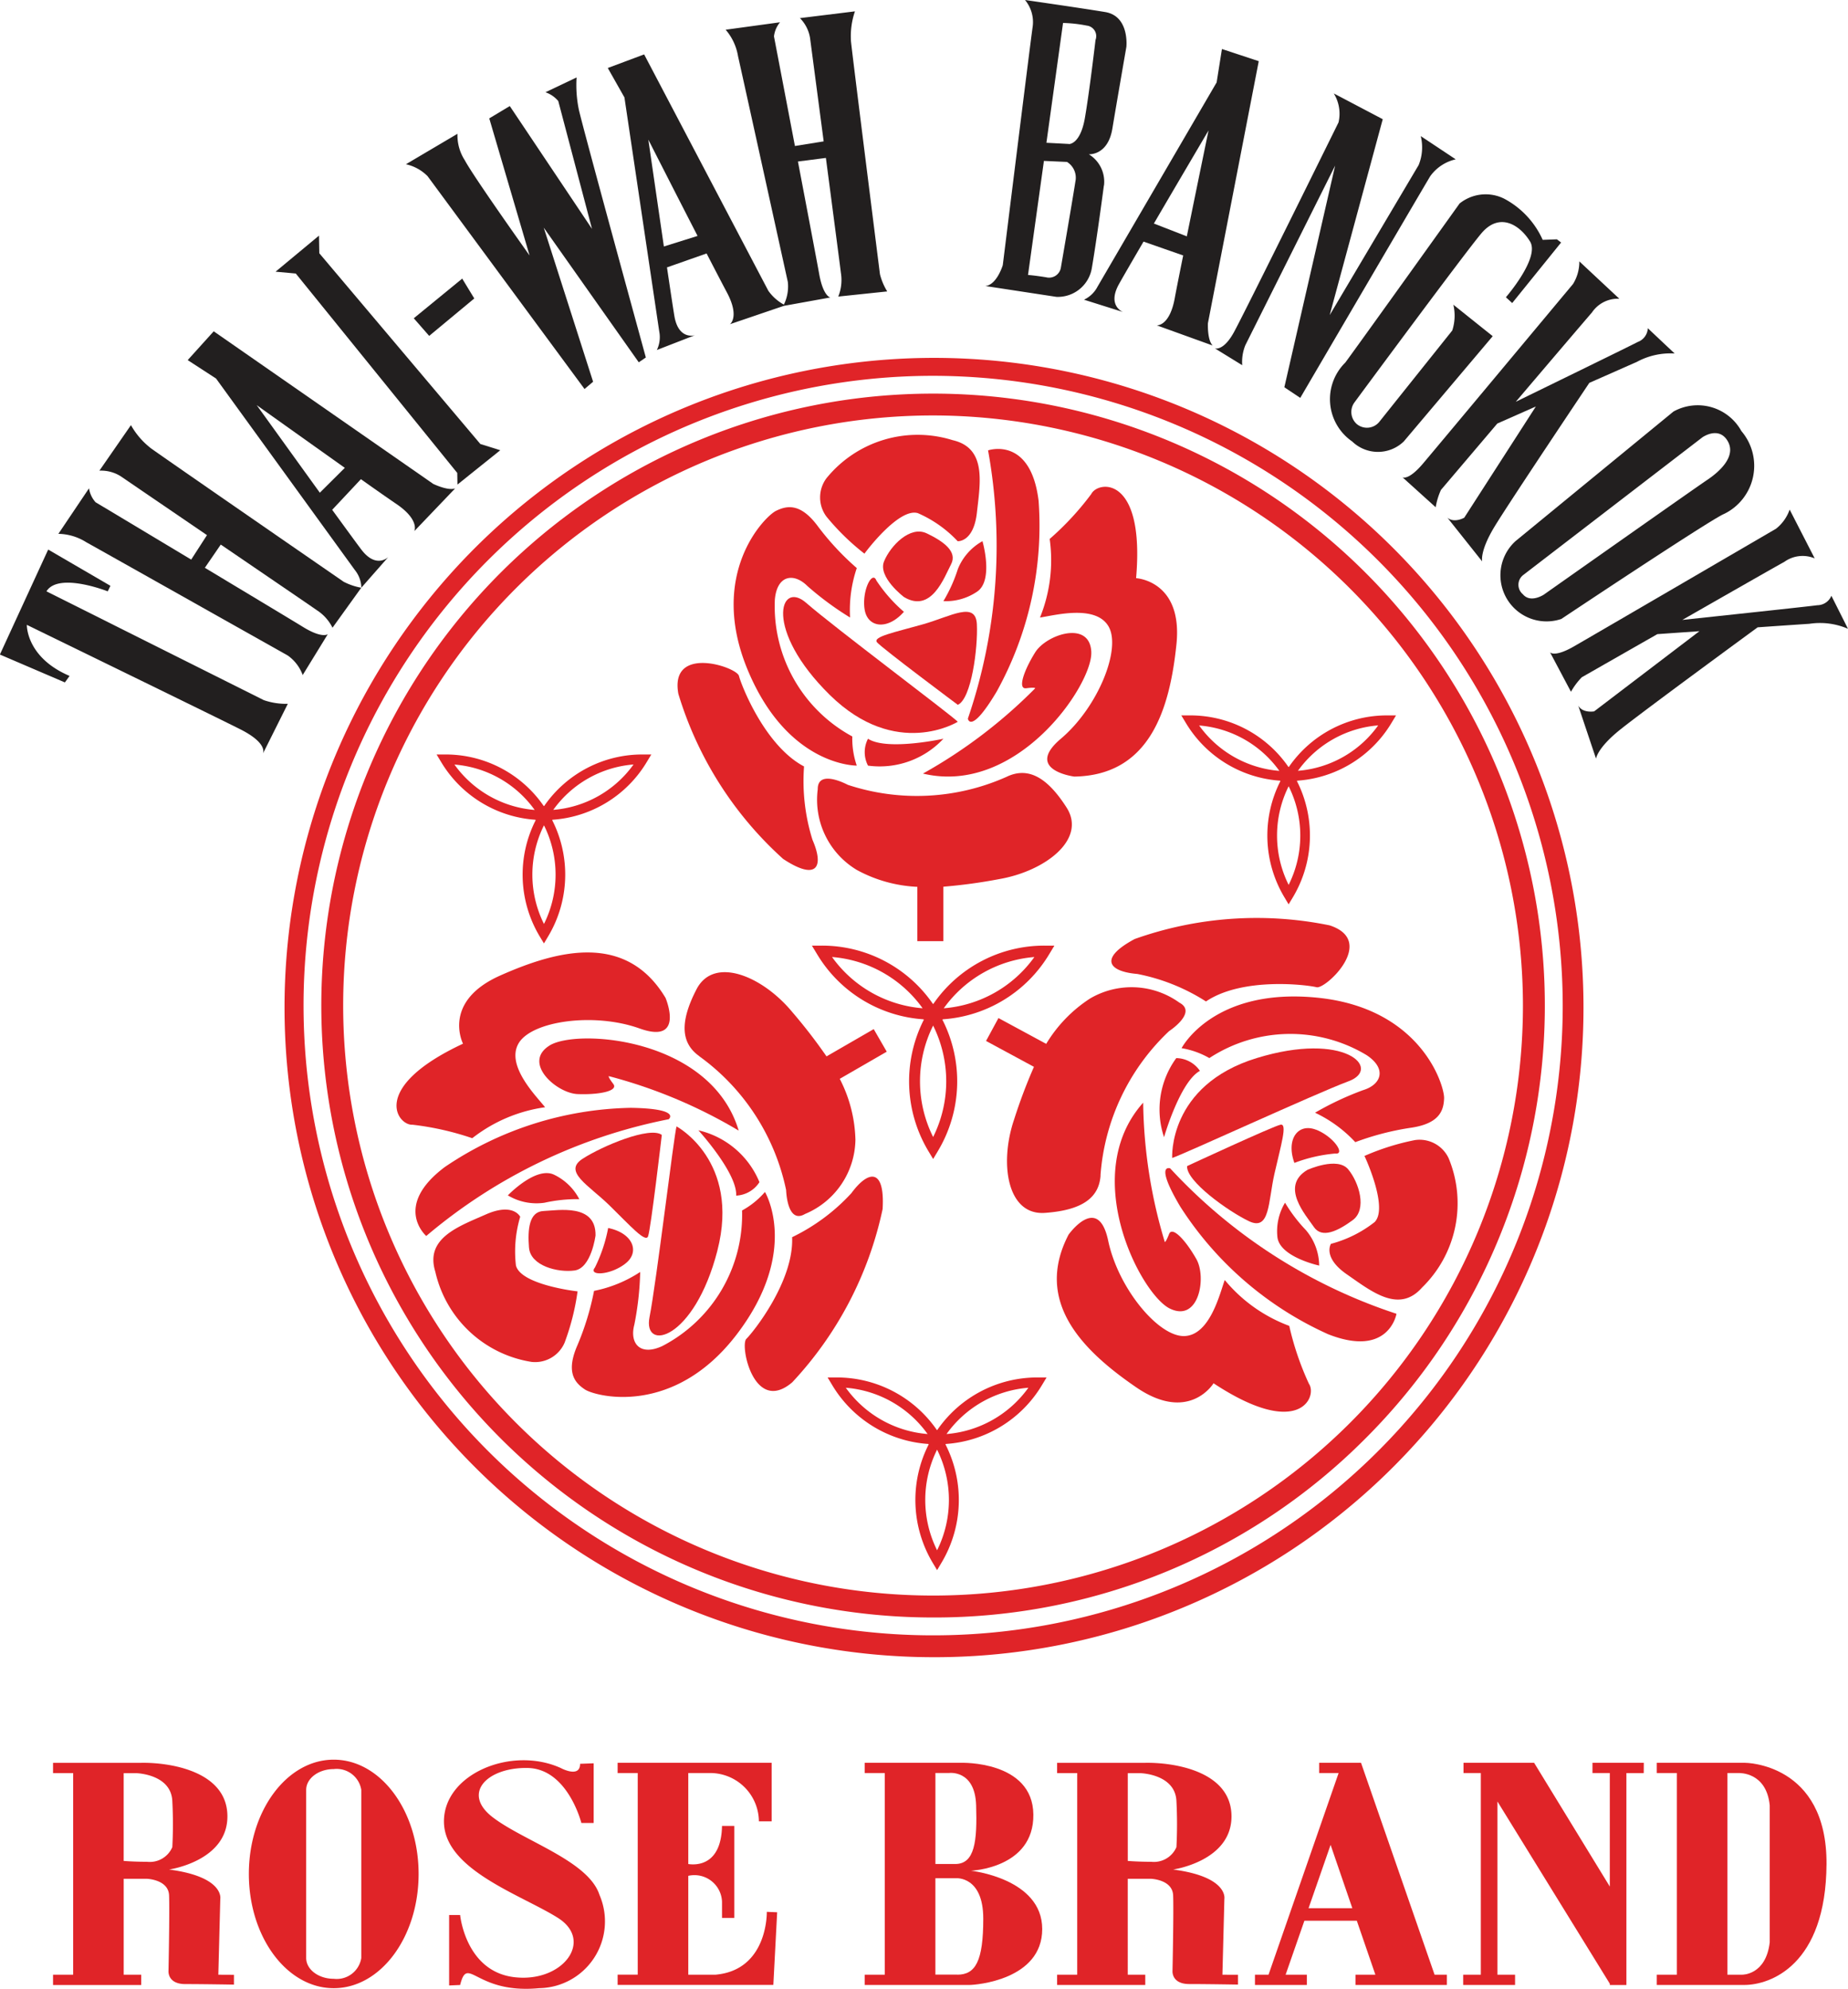
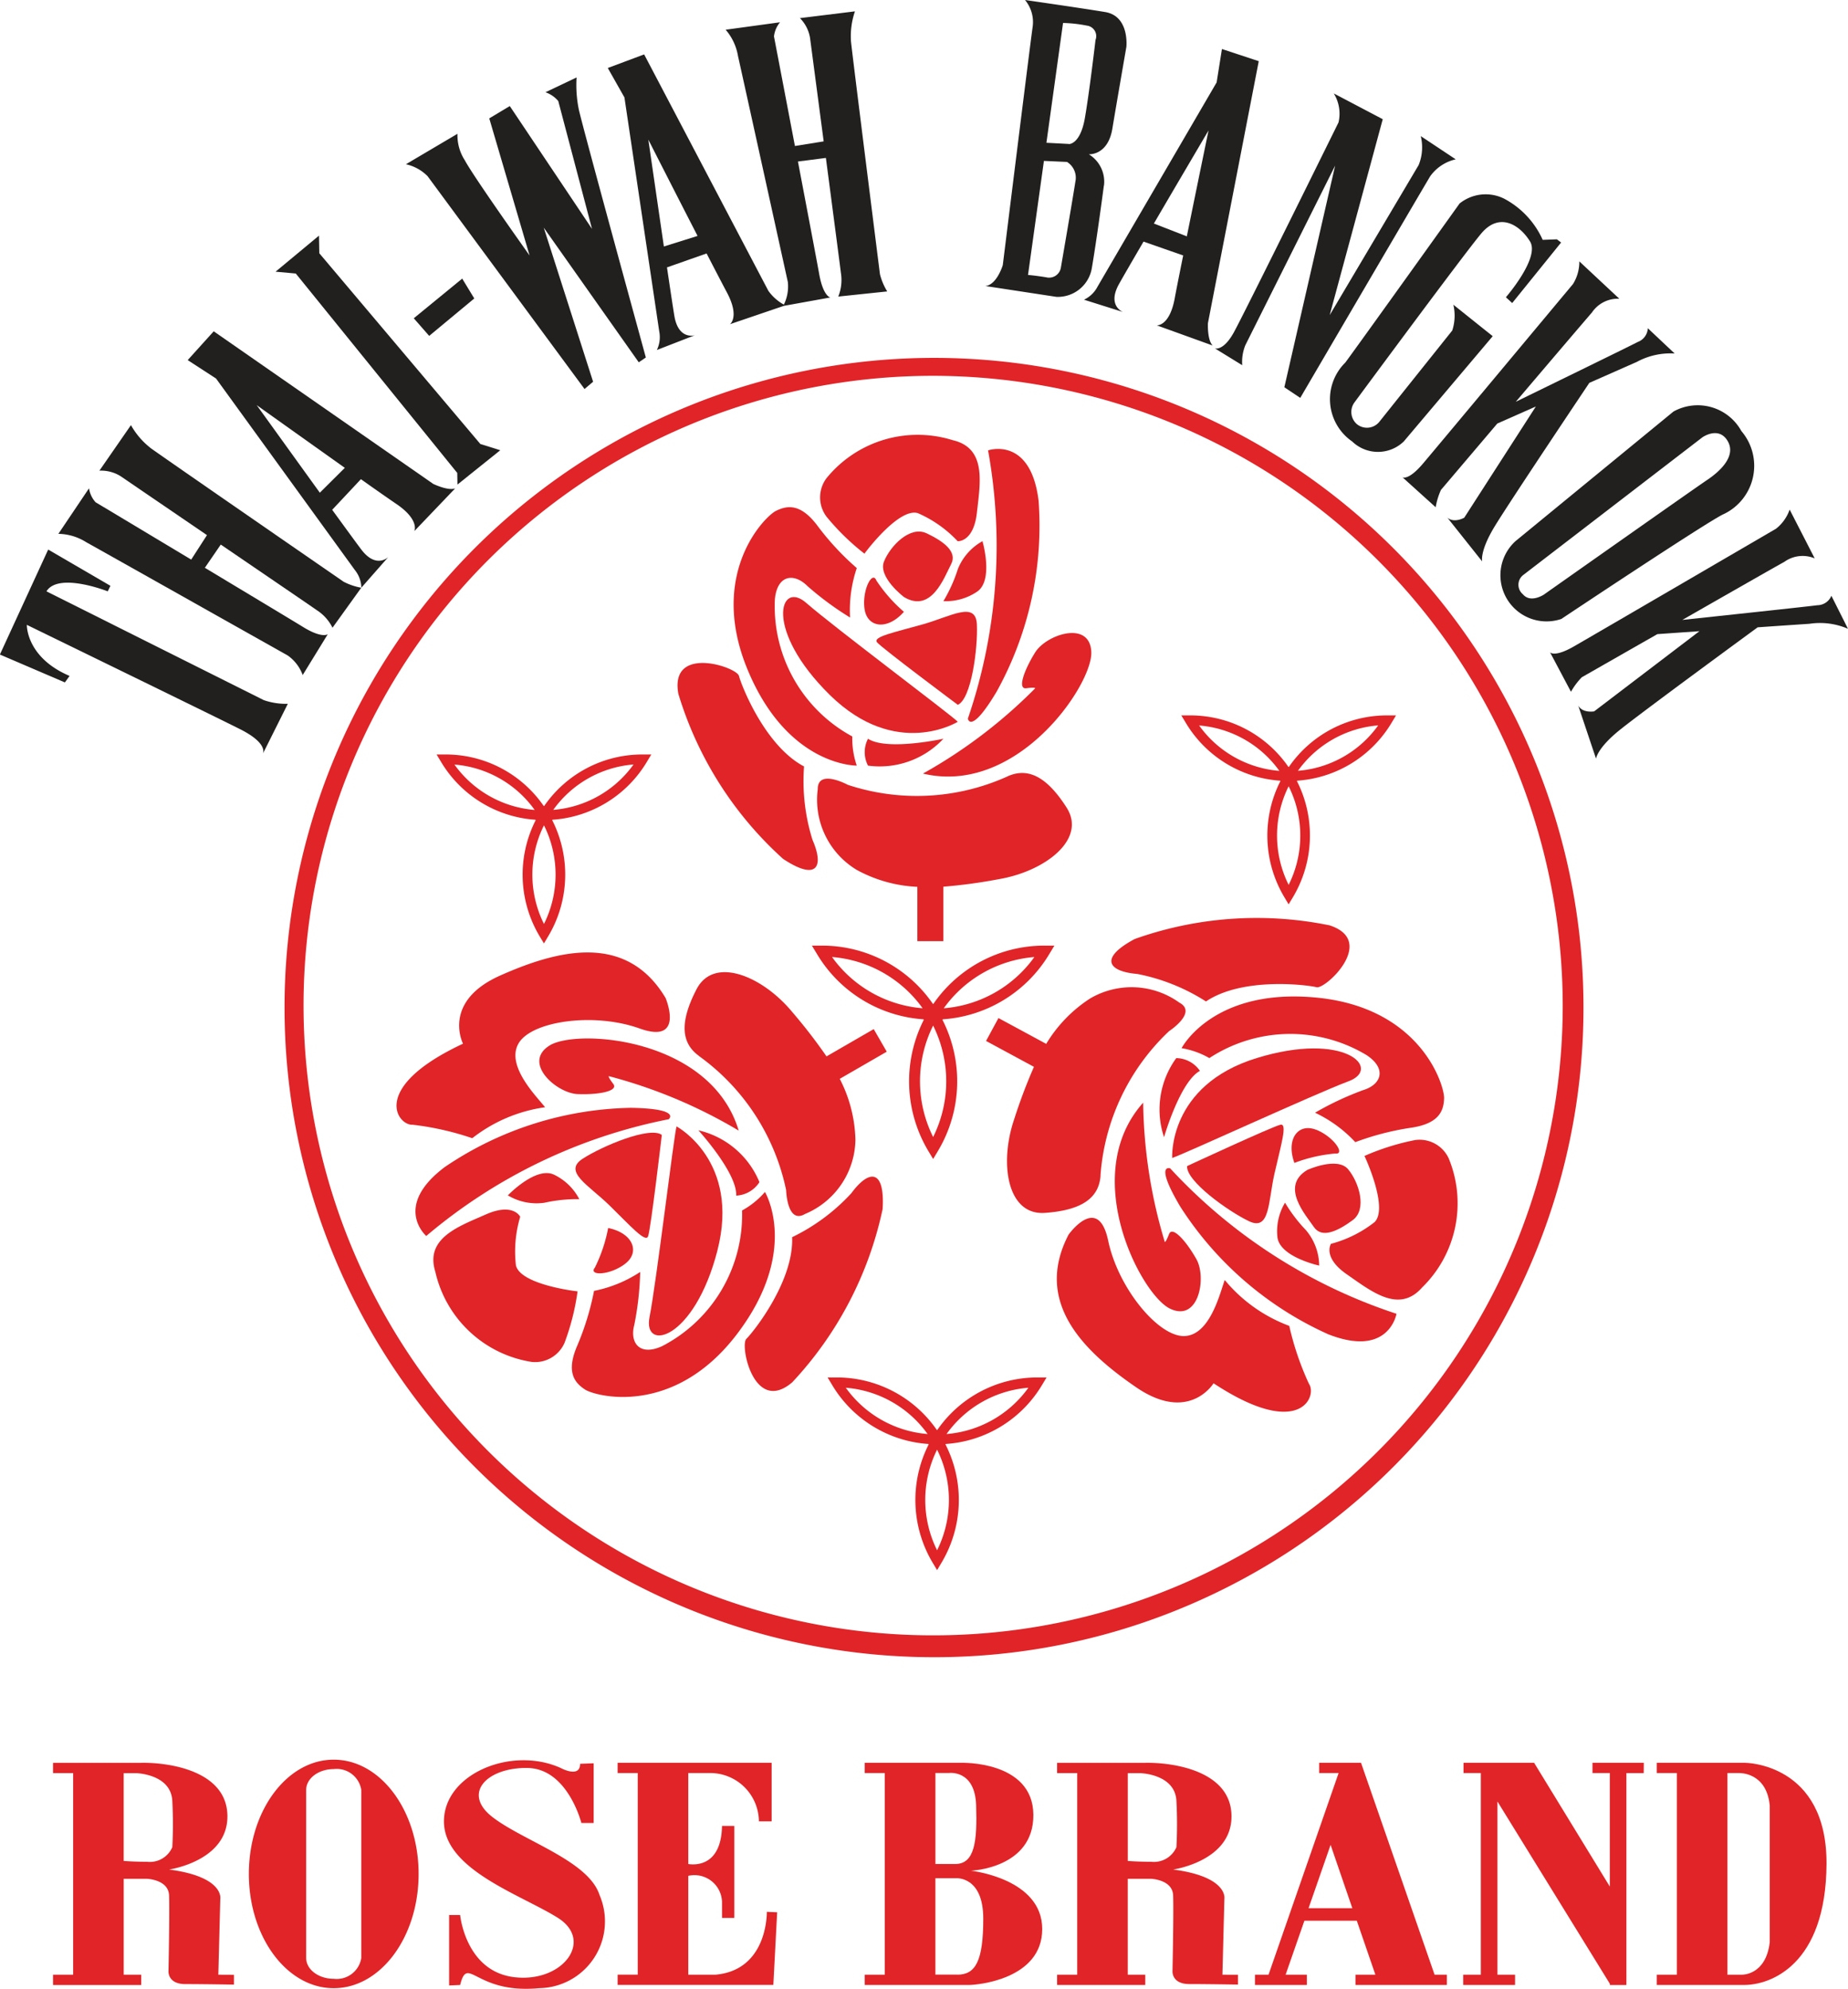
<svg xmlns="http://www.w3.org/2000/svg" width="69.677" height="74.965" viewBox="0 0 69.677 74.965">
  <g id="Group_481" data-name="Group 481" transform="translate(-87.463 -485.928)">
    <g id="Group_350" data-name="Group 350" transform="translate(87.463 485.928)">
      <path id="Path_904" data-name="Path 904" d="M114.365,507.032a5.076,5.076,0,0,0-4.2,2.2l-.005-.01-.007.01a5.074,5.074,0,0,0-4.2-2.2h-.365l.189.312a5.074,5.074,0,0,0,4.025,2.466l-.007.012h.015a5.123,5.123,0,0,0,.172,4.959l.177.294.176-.294a5.111,5.111,0,0,0,.172-4.959h.015l-.007-.012a5.079,5.079,0,0,0,4.027-2.466l.189-.312Zm-8.018.429a4.658,4.658,0,0,1,3.415,1.932,4.652,4.652,0,0,1-3.415-1.932m3.812,6.785a4.7,4.7,0,0,1,0-4.2,4.715,4.715,0,0,1,0,4.2m.4-4.852a4.661,4.661,0,0,1,3.417-1.932,4.656,4.656,0,0,1-3.417,1.932" transform="translate(-74.976 -471.388)" fill="#e02428" />
      <path id="Path_905" data-name="Path 905" d="M113.863,516.669a4.581,4.581,0,0,0-3.792,1.984l-.005-.01-.007.01a4.581,4.581,0,0,0-3.792-1.984h-.329l.171.284a4.581,4.581,0,0,0,3.635,2.224l-.007.012h.014a4.622,4.622,0,0,0,.155,4.476l.16.267.159-.267a4.611,4.611,0,0,0,.155-4.476h.014l-.007-.012a4.581,4.581,0,0,0,3.636-2.224l.171-.284Zm-7.239.388a4.2,4.2,0,0,1,3.084,1.745,4.209,4.209,0,0,1-3.084-1.745m3.442,6.126a4.253,4.253,0,0,1,0-3.792,4.253,4.253,0,0,1,0,3.792m.356-4.381a4.2,4.2,0,0,1,3.086-1.745,4.212,4.212,0,0,1-3.086,1.745" transform="translate(-74.734 -464.748)" fill="#e02428" />
      <path id="Path_906" data-name="Path 906" d="M104.982,502.766a4.493,4.493,0,0,0-3.719,1.946l-.005-.01-.007.01a4.491,4.491,0,0,0-3.719-1.946h-.323l.167.277a4.5,4.5,0,0,0,3.565,2.184l-.007.01h.014a4.529,4.529,0,0,0,.152,4.391l.157.26.155-.26a4.536,4.536,0,0,0,.154-4.391h.012l-.005-.01a4.5,4.5,0,0,0,3.565-2.184l.167-.277Zm-7.1.38a4.123,4.123,0,0,1,3.025,1.711,4.127,4.127,0,0,1-3.025-1.711m3.376,6.008a4.168,4.168,0,0,1,0-3.718,4.168,4.168,0,0,1,0,3.718m.35-4.3a4.127,4.127,0,0,1,3.027-1.711,4.13,4.13,0,0,1-3.027,1.711" transform="translate(-80.748 -474.327)" fill="#e02428" />
      <path id="Path_907" data-name="Path 907" d="M121.606,501.894a4.491,4.491,0,0,0-3.719,1.946l-.007-.01-.005.01a4.49,4.49,0,0,0-3.717-1.946h-.324l.167.277a4.5,4.5,0,0,0,3.565,2.184l-.007.01h.014a4.529,4.529,0,0,0,.152,4.391l.155.26.157-.26a4.536,4.536,0,0,0,.154-4.391h.012l-.005-.01a4.5,4.5,0,0,0,3.565-2.184l.167-.277Zm-7.1.38a4.127,4.127,0,0,1,3.025,1.711,4.126,4.126,0,0,1-3.025-1.711m3.375,6.008a4.168,4.168,0,0,1,0-3.717,4.153,4.153,0,0,1,0,3.717m.351-4.3a4.127,4.127,0,0,1,3.025-1.711,4.12,4.12,0,0,1-3.025,1.711" transform="translate(-69.294 -474.928)" fill="#e02428" />
      <path id="Path_908" data-name="Path 908" d="M108.483,506.989a3.127,3.127,0,0,1-.169-1.1,5.581,5.581,0,0,1-2.92-5.162c.084-.931.719-1.015,1.228-.508a11.52,11.52,0,0,0,1.608,1.186,4.943,4.943,0,0,1,.253-1.863,10.213,10.213,0,0,1-1.458-1.564c-.655-.89-1.165-.8-1.588-.593s-2.582,2.37-1.062,6.008,4.108,3.594,4.108,3.594" transform="translate(-76.179 -478.129)" fill="#e02428" />
      <path id="Path_909" data-name="Path 909" d="M109.736,502.415s-2.123.466-2.843,0a1.1,1.1,0,0,0,0,1.013,3.285,3.285,0,0,0,2.843-1.013" transform="translate(-74.166 -474.569)" fill="#e02428" />
      <path id="Path_910" data-name="Path 910" d="M114.414,500.783c-.042-1.226-1.692-.676-2.115,0s-.677,1.4-.339,1.355.339,0,.339,0a18.95,18.95,0,0,1-4.233,3.216c3.555.846,6.389-3.342,6.347-4.57" transform="translate(-73.267 -476.195)" fill="#e02428" />
      <path id="Path_911" data-name="Path 911" d="M109.069,506.112s.1.633,1.086-1.017a12.912,12.912,0,0,0,1.581-7.193c-.3-2.454-1.905-1.9-1.905-1.9a20.158,20.158,0,0,1-.762,10.114" transform="translate(-72.577 -479.026)" fill="#e02428" />
-       <path id="Path_912" data-name="Path 912" d="M114.3,500.24c.339-3.893-1.437-3.682-1.691-3.174a10.8,10.8,0,0,1-1.567,1.692,5.758,5.758,0,0,1-.365,2.962c.519-.074,2.1-.508,2.586.338s-.4,3.047-1.8,4.231.507,1.426.507,1.426c2.863-.046,3.6-2.567,3.851-4.979s-1.523-2.5-1.523-2.5" transform="translate(-71.465 -478.443)" fill="#e02428" />
      <path id="Path_913" data-name="Path 913" d="M106.707,502.944c2.5,2.456,4.824,1.01,4.824,1.01-.253-.262-4.7-3.591-5.712-4.479s-1.608,1.015.888,3.469" transform="translate(-75.419 -476.748)" fill="#e02428" />
      <path id="Path_914" data-name="Path 914" d="M107.049,500.729c.169.211,3.047,2.358,3.047,2.358.513-.223.762-2.147.719-3.035s-.973-.3-2.032,0-1.9.466-1.735.677" transform="translate(-73.983 -476.52)" fill="#e02428" />
      <path id="Path_915" data-name="Path 915" d="M106.767,499.983c.09.719.855.839,1.486.123a5.7,5.7,0,0,1-1.039-1.181c-.147-.38-.537.34-.448,1.057" transform="translate(-74.172 -477.045)" fill="#e02428" />
      <path id="Path_916" data-name="Path 916" d="M109.065,499.065a5.7,5.7,0,0,1-.542,1.2,2.1,2.1,0,0,0,1.267-.355c.638-.424.206-1.905.206-1.905a2.092,2.092,0,0,0-.931,1.059" transform="translate(-72.953 -477.606)" fill="#e02428" />
      <path id="Path_917" data-name="Path 917" d="M108.821,497.858c-.622-.3-1.366.464-1.608,1.057s.752,1.344.752,1.344c1.039.623,1.52-.752,1.775-1.235s-.3-.871-.919-1.167" transform="translate(-73.881 -477.754)" fill="#e02428" />
      <path id="Path_918" data-name="Path 918" d="M107.447,500.093c.09-.127,1.312-1.735,2.012-1.523a4.555,4.555,0,0,1,1.5,1.057s.6.047.725-1.076.375-2.436-.915-2.733a4.431,4.431,0,0,0-4.76,1.439,1.211,1.211,0,0,0,0,1.439,8.986,8.986,0,0,0,1.434,1.4" transform="translate(-74.851 -479.227)" fill="#e02428" />
      <path id="Path_919" data-name="Path 919" d="M107.358,504.624c-1.481-.779-2.37-3.074-2.454-3.412s-2.625-1.186-2.285.676a13.706,13.706,0,0,0,3.949,6.221c1.282.846,1.552.3,1.108-.719a7.4,7.4,0,0,1-.318-2.765" transform="translate(-77.042 -475.734)" fill="#e02428" />
      <path id="Path_920" data-name="Path 920" d="M112.867,503.314a8.3,8.3,0,0,1-6.008.311s-1.14-.62-1.133.169a3.086,3.086,0,0,0,1.471,3.038,5.249,5.249,0,0,0,2.285.638v2.047h.981v-2.052a19.979,19.979,0,0,0,2.108-.287c1.735-.3,3.3-1.5,2.539-2.694s-1.48-1.525-2.243-1.171" transform="translate(-74.894 -474.042)" fill="#e02428" />
      <path id="Path_921" data-name="Path 921" d="M107.511,512.528a3.1,3.1,0,0,1-.865.7,5.578,5.578,0,0,1-3.008,5.111c-.848.393-1.24-.113-1.054-.807a11.493,11.493,0,0,0,.221-1.986,4.9,4.9,0,0,1-1.74.713,10.314,10.314,0,0,1-.625,2.045c-.443,1.012-.113,1.412.282,1.672s3.344,1.049,5.732-2.088,1.056-5.356,1.056-5.356" transform="translate(-78.667 -467.601)" fill="#e02428" />
      <path id="Path_922" data-name="Path 922" d="M103.054,511.154s1.466,1.606,1.424,2.461a1.107,1.107,0,0,0,.877-.507,3.29,3.29,0,0,0-2.3-1.954" transform="translate(-76.721 -468.548)" fill="#e02428" />
      <path id="Path_923" data-name="Path 923" d="M99.889,509.37c-1.04.65.262,1.8,1.059,1.831s1.549-.113,1.343-.383-.171-.294-.171-.294a18.9,18.9,0,0,1,4.9,2.054c-1.047-3.5-6.092-3.859-7.134-3.207" transform="translate(-79.168 -469.961)" fill="#e02428" />
      <path id="Path_924" data-name="Path 924" d="M106.283,511.083s.5-.4-1.422-.431a12.9,12.9,0,0,0-7.018,2.231c-1.978,1.485-.7,2.6-.7,2.6a20.166,20.166,0,0,1,9.136-4.4" transform="translate(-81.072 -468.894)" fill="#e02428" />
      <path id="Path_925" data-name="Path 925" d="M98.82,510.624c-3.538,1.655-2.466,3.088-1.9,3.054a10.815,10.815,0,0,1,2.25.508,5.738,5.738,0,0,1,2.746-1.167c-.323-.41-1.49-1.564-1-2.407s2.839-1.179,4.564-.562.978-1.152.978-1.152c-1.471-2.456-4.021-1.829-6.236-.843s-1.4,2.569-1.4,2.569" transform="translate(-81.364 -471.283)" fill="#e02428" />
      <path id="Path_926" data-name="Path 926" d="M104.531,515.748c.875-3.39-1.54-4.682-1.54-4.682-.1.351-.757,5.864-1.018,7.188s1.684.883,2.559-2.506" transform="translate(-77.483 -468.608)" fill="#e02428" />
      <path id="Path_927" data-name="Path 927" d="M103.048,515.107c.1-.252.517-3.817.517-3.817-.449-.333-2.24.415-2.988.9s.231.991,1.017,1.76,1.356,1.415,1.454,1.162" transform="translate(-78.612 -468.511)" fill="#e02428" />
      <path id="Path_928" data-name="Path 928" d="M101.9,514.683c.578-.436.3-1.159-.638-1.349a5.726,5.726,0,0,1-.5,1.491c-.257.318.561.3,1.14-.142" transform="translate(-78.332 -467.046)" fill="#e02428" />
      <path id="Path_929" data-name="Path 929" d="M100.183,513.225a5.654,5.654,0,0,1,1.311-.134,2.091,2.091,0,0,0-.941-.917c-.687-.343-1.753.774-1.753.774a2.1,2.1,0,0,0,1.383.277" transform="translate(-79.652 -467.89)" fill="#e02428" />
-       <path id="Path_930" data-name="Path 930" d="M99.279,514.351c.054.686,1.086.949,1.719.861s.789-1.321.789-1.321c.02-1.213-1.412-.943-1.958-.921s-.606.692-.551,1.38" transform="translate(-79.333 -467.323)" fill="#e02428" />
      <path id="Path_931" data-name="Path 931" d="M102.575,516.005c-.155-.014-2.159-.269-2.326-.981a4.568,4.568,0,0,1,.162-1.831s-.26-.544-1.294-.088-2.3.894-1.907,2.159a4.428,4.428,0,0,0,3.628,3.4,1.21,1.21,0,0,0,1.245-.72,9.033,9.033,0,0,0,.491-1.941" transform="translate(-80.797 -467.329)" fill="#e02428" />
      <path id="Path_932" data-name="Path 932" d="M105.874,514.47c.068,1.67-1.476,3.589-1.726,3.832s.287,2.865,1.73,1.638a13.714,13.714,0,0,0,3.408-6.531c.091-1.534-.52-1.491-1.177-.6a7.4,7.4,0,0,1-2.235,1.66" transform="translate(-76.008 -467.835)" fill="#e02428" />
      <path id="Path_933" data-name="Path 933" d="M103.3,510.793a8.306,8.306,0,0,1,3.277,5.047s.034,1.3.713.9a3.084,3.084,0,0,0,1.9-2.794,5.271,5.271,0,0,0-.591-2.3l1.772-1.023-.491-.851L108.1,510.8a20.142,20.142,0,0,0-1.3-1.682c-1.125-1.353-2.947-2.108-3.6-.85s-.578,2.045.11,2.528" transform="translate(-76.937 -470.981)" fill="#e02428" />
      <path id="Path_934" data-name="Path 934" d="M113.841,510.116a3.115,3.115,0,0,1,1.045.373,5.575,5.575,0,0,1,5.93-.111c.779.517.551,1.115-.138,1.321a11.512,11.512,0,0,0-1.807.849,4.956,4.956,0,0,1,1.518,1.11,10.32,10.32,0,0,1,2.071-.539c1.093-.152,1.262-.642,1.277-1.115s-.856-3.4-4.782-3.792-5.114,1.9-5.114,1.9" transform="translate(-69.289 -470.606)" fill="#e02428" />
      <path id="Path_935" data-name="Path 935" d="M113.522,512.525s.6-2.089,1.353-2.5a1.1,1.1,0,0,0-.892-.481,3.287,3.287,0,0,0-.461,2.981" transform="translate(-69.633 -469.66)" fill="#e02428" />
      <path id="Path_936" data-name="Path 936" d="M114.418,518.294c1.1.546,1.4-1.167,1.007-1.861s-.907-1.26-1.03-.943-.16.3-.16.3a18.9,18.9,0,0,1-.816-5.253c-2.436,2.724-.1,7.21,1,7.758" transform="translate(-70.317 -468.973)" fill="#e02428" />
      <path id="Path_937" data-name="Path 937" d="M113.66,512.006s-.6-.216.377,1.437a12.907,12.907,0,0,0,5.575,4.814c2.3.907,2.581-.769,2.581-.769a20.179,20.179,0,0,1-8.533-5.482" transform="translate(-69.54 -467.967)" fill="#e02428" />
      <path id="Path_938" data-name="Path 938" d="M116.963,519.341c3.263,2.15,3.922.487,3.6.022a10.874,10.874,0,0,1-.743-2.184,5.757,5.757,0,0,1-2.432-1.729c-.181.49-.552,2.088-1.527,2.113s-2.49-1.8-2.868-3.594-1.493-.23-1.493-.23c-1.322,2.539.546,4.383,2.547,5.754s2.92-.152,2.92-.152" transform="translate(-71.21 -467.202)" fill="#e02428" />
      <path id="Path_939" data-name="Path 939" d="M116.813,509.691c-3.348,1.029-3.182,3.763-3.182,3.763.35-.1,5.391-2.422,6.656-2.893s-.128-1.9-3.474-.87" transform="translate(-69.435 -469.807)" fill="#e02428" />
      <path id="Path_940" data-name="Path 940" d="M117.487,511.029c-.267.049-3.523,1.559-3.523,1.559-.049.556,1.525,1.691,2.327,2.076s.723-.714.966-1.787.5-1.9.23-1.848" transform="translate(-69.205 -468.635)" fill="#e02428" />
      <path id="Path_941" data-name="Path 941" d="M117.218,511.166c-.674-.263-1.143.351-.816,1.25a5.716,5.716,0,0,1,1.534-.353c.405.052-.042-.633-.718-.9" transform="translate(-67.598 -468.582)" fill="#e02428" />
      <path id="Path_942" data-name="Path 942" d="M117.07,513.816a5.723,5.723,0,0,1-.8-1.047,2.084,2.084,0,0,0-.289,1.282c.068.763,1.576,1.088,1.576,1.088a2.093,2.093,0,0,0-.488-1.322" transform="translate(-67.819 -467.435)" fill="#e02428" />
      <path id="Path_943" data-name="Path 943" d="M118.544,514.029c.557-.405.242-1.424-.166-1.917s-1.539.02-1.539.02c-1.042.618-.062,1.7.242,2.15s.907.154,1.463-.253" transform="translate(-67.545 -468.035)" fill="#e02428" />
      <path id="Path_944" data-name="Path 944" d="M118.46,511.976c.069.139.9,1.979.382,2.495a4.551,4.551,0,0,1-1.645.819s-.328.508.6,1.15,1.963,1.488,2.837.495a4.432,4.432,0,0,0,1-4.873,1.209,1.209,0,0,0-1.265-.684,9.048,9.048,0,0,0-1.91.6" transform="translate(-67.015 -468.405)" fill="#e02428" />
      <path id="Path_945" data-name="Path 945" d="M115.841,509.565c1.387-.932,3.829-.622,4.167-.535s2.29-1.745.493-2.332a13.72,13.72,0,0,0-7.35.515c-1.355.726-1,1.224.1,1.317a7.429,7.429,0,0,1,2.586,1.035" transform="translate(-70.369 -471.818)" fill="#e02428" />
      <path id="Path_946" data-name="Path 946" d="M113.79,515.061a8.294,8.294,0,0,1,2.584-5.435s1.086-.708.39-1.076a3.086,3.086,0,0,0-3.373-.152,5.277,5.277,0,0,0-1.648,1.706l-1.8-.973-.468.863,1.806.976a20.185,20.185,0,0,0-.75,1.99c-.564,1.667-.253,3.614,1.162,3.515s2.045-.576,2.1-1.414" transform="translate(-72.297 -470.757)" fill="#e02428" />
-       <path id="Path_947" data-name="Path 947" d="M117.7,540.845a23.066,23.066,0,1,1,16.311-6.756,22.917,22.917,0,0,1-16.311,6.756m0-45.309a22.241,22.241,0,1,0,22.241,22.242A22.267,22.267,0,0,0,117.7,495.536" transform="translate(-82.52 -479.876)" fill="#e02428" />
      <path id="Path_948" data-name="Path 948" d="M118.315,542.953a24.488,24.488,0,1,1,9.561-1.93,24.387,24.387,0,0,1-9.561,1.93m0-48.3a23.738,23.738,0,1,0,23.737,23.737,23.765,23.765,0,0,0-23.737-23.737" transform="translate(-83.131 -480.487)" fill="#e02428" />
      <path id="Path_949" data-name="Path 949" d="M97.408,503.867l-8.193-4.1c.454-.735,2.311,0,2.311,0l.1-.209-2.346-1.366-1.821,3.957,2.451,1.051.176-.245c-1.645-.7-1.611-1.925-1.611-1.925s6.9,3.361,8.019,3.922c1.007.5.912.865.882.932l.939-1.878a2.559,2.559,0,0,1-.91-.14" transform="translate(-87.463 -477.477)" fill="#221f1f" />
      <path id="Path_950" data-name="Path 950" d="M93.336,502.748l-.005.014.005-.014" transform="translate(-83.42 -474.339)" fill="#221f1f" />
      <path id="Path_951" data-name="Path 951" d="M92.236,496.274a2.889,2.889,0,0,1-.736-.858l-1.189,1.716a1.392,1.392,0,0,1,.8.209l3.256,2.221-.595.922c-1.851-1.111-3.606-2.162-3.606-2.162a1.012,1.012,0,0,1-.247-.525l-1.155,1.716a2.033,2.033,0,0,1,1.051.316c.63.35,7.6,4.272,7.6,4.272a1.555,1.555,0,0,1,.561.735l.946-1.54s-.211.176-.946-.28c-.336-.208-1.99-1.2-3.689-2.223l.6-.875c1.708,1.165,3.4,2.317,3.613,2.468a1.665,1.665,0,0,1,.6.666l1.084-1.507a2.347,2.347,0,0,1-.665-.226s-6.829-4.711-7.283-5.043" transform="translate(-86.563 -479.391)" fill="#221f1f" />
      <path id="Path_952" data-name="Path 952" d="M110.2,487.3a2.875,2.875,0,0,1,.15-1.12l-2.074.255a1.379,1.379,0,0,1,.38.741s.248,1.877.515,3.905l-1.084.174c-.405-2.123-.79-4.131-.79-4.131a1.011,1.011,0,0,1,.228-.532l-2.05.28a2.039,2.039,0,0,1,.466.995c.159.7,1.878,8.512,1.878,8.512a1.557,1.557,0,0,1-.149.855,1.748,1.748,0,0,1-.586-.522l-4.682-8.909-1.371.512.628,1.11,1.312,8.82a1.109,1.109,0,0,1-.09.7l1.434-.557s-.613.194-.772-.716c-.042-.25-.149-.953-.28-1.841l1.493-.525c.339.657.623,1.2.76,1.458.5.932.122,1.208.122,1.208l2.03-.691,1.753-.316s-.27-.041-.421-.892c-.069-.388-.429-2.285-.8-4.233l1.054-.135c.27,2.05.535,4.077.567,4.339a1.671,1.671,0,0,1-.1.887l1.846-.194a2.306,2.306,0,0,1-.274-.647s-1.039-8.23-1.094-8.791m-7.053,7.744c-.2-1.37-.432-2.962-.586-4.028,0,0,1,1.968,1.856,3.63Z" transform="translate(-78.115 -485.752)" fill="#221f1f" />
      <path id="Path_953" data-name="Path 953" d="M100.9,499.065l-8.264-5.743-.981,1.086,1.069.694,5.234,7.219a1.109,1.109,0,0,1,.245.665l1.015-1.155s-.454.456-1.015-.28c-.154-.2-.571-.775-1.1-1.5l1.083-1.155c.6.427,1.108.78,1.348.942.875.6.665,1.017.665,1.017l1.54-1.611c-.28.1-.839-.176-.839-.176m-4.263.338c-.811-1.123-1.75-2.429-2.38-3.3,0,0,1.8,1.282,3.322,2.363Z" transform="translate(-84.578 -480.834)" fill="#221f1f" />
      <path id="Path_954" data-name="Path 954" d="M114.416,497.44l2.1.758c-.209-.213-.179-.839-.179-.839l1.917-9.879-1.388-.458-.2,1.258-4.491,7.7a1.106,1.106,0,0,1-.51.491l1.468.463s-.6-.233-.154-1.042c.122-.221.478-.836.931-1.611l1.495.522c-.147.726-.267,1.329-.319,1.615-.191,1.04-.66,1.018-.66,1.018M114.3,493.6c.7-1.2,1.515-2.582,2.061-3.51,0,0-.446,2.16-.819,3.993Z" transform="translate(-70.794 -485.174)" fill="#221f1f" />
      <path id="Path_955" data-name="Path 955" d="M95.264,491.851l-.012-.664-1.637,1.359.762.069,6.088,7.517.008.438,1.614-1.294-.751-.235Z" transform="translate(-83.225 -482.305)" fill="#221f1f" />
      <path id="Path_956" data-name="Path 956" d="M98.526,492.146,96.7,493.641l.581.664,1.7-1.411Z" transform="translate(-81.099 -481.644)" fill="#221f1f" />
      <path id="Path_957" data-name="Path 957" d="M102.956,487.658l-1.169.556a1.094,1.094,0,0,1,.483.331l1.272,4.819-3.1-4.63-.774.464,1.52,5.168s-2.1-2.949-2.441-3.587a1.729,1.729,0,0,1-.277-1l-1.944,1.148a1.65,1.65,0,0,1,.816.449l5.918,8.023.323-.274-1.86-5.807,3.582,5.075.267-.182s-2.4-8.746-2.528-9.35a4.586,4.586,0,0,1-.084-1.2" transform="translate(-81.221 -484.736)" fill="#221f1f" />
      <path id="Path_958" data-name="Path 958" d="M113.932,492.92a1.211,1.211,0,0,0-.573-1.177s.718.057.888-.963.529-3.086.529-3.086.125-1.159-.8-1.312-3.022-.454-3.022-.454a1.3,1.3,0,0,1,.287,1.02c-.09.62-1.125,8.974-1.125,8.974s-.223.747-.659.787l2.682.409a1.3,1.3,0,0,0,1.333-1.076c.193-1.121.456-3.121.456-3.121m-1.069-.187c-.069.48-.556,3.3-.556,3.3a.451.451,0,0,1-.557.345c-.48-.076-.679-.086-.679-.086l.6-4.3.87.039a.7.7,0,0,1,.324.7m-.257-1.378-.843-.044q.314-2.26.627-4.516a5.129,5.129,0,0,1,.9.1.4.4,0,0,1,.324.542s-.226,1.937-.4,2.939-.6.983-.6.983" transform="translate(-72.307 -485.928)" fill="#221f1f" />
      <path id="Path_959" data-name="Path 959" d="M123.655,490.492l-1.311-.871a1.77,1.77,0,0,1-.079,1.091l-3.354,5.656,2-7.384-1.846-.971a1.455,1.455,0,0,1,.179,1.091s-3.552,7.2-3.949,7.918-.714.6-.714.6l1.032.635a1.673,1.673,0,0,1,.118-.755l3.385-6.768-1.915,8.355.6.4s4.6-7.859,4.9-8.355a1.621,1.621,0,0,1,.953-.635" transform="translate(-68.776 -484.491)" fill="#221f1f" />
      <path id="Path_960" data-name="Path 960" d="M121.8,494.423a1.8,1.8,0,0,1-.041.973L119,498.849a.6.6,0,0,1-.834.079.608.608,0,0,1-.1-.814s4.087-5.538,4.783-6.371,1.468-.317,1.844.3-.912,2.1-.912,2.1l.238.218,1.844-2.282-.159-.12-.535.02a3.271,3.271,0,0,0-1.447-1.549,1.567,1.567,0,0,0-1.687.179s-3.493,4.883-4.307,5.994a1.936,1.936,0,0,0,.258,2.976,1.4,1.4,0,0,0,1.944,0l3.354-3.969Z" transform="translate(-67.003 -482.938)" fill="#221f1f" />
      <path id="Path_961" data-name="Path 961" d="M125.812,496.342h0c.8-.351,1.486-.657,1.792-.79a2.653,2.653,0,0,1,1.429-.318l-1.012-.953a.579.579,0,0,1-.377.517c-.275.145-3.439,1.689-4.6,2.255,1.3-1.53,2.616-3.072,2.871-3.366a1.177,1.177,0,0,1,1.032-.517l-1.508-1.409a1.584,1.584,0,0,1-.238.853s-5.1,6.112-5.656,6.768-.774.517-.774.517l1.252,1.13a2.575,2.575,0,0,1,.2-.655l2.123-2.5,1.454-.643-2.7,4.192s-.377.218-.635,0l1.311,1.648s-.1-.378.466-1.311,3.576-5.422,3.576-5.422" transform="translate(-65.892 -481.909)" fill="#221f1f" />
      <path id="Path_962" data-name="Path 962" d="M132.674,500.549a.579.579,0,0,1-.53.356c-.309.044-3.809.417-5.091.554,1.743-.995,3.5-2,3.844-2.187a1.181,1.181,0,0,1,1.147-.133L131.1,497.3a1.581,1.581,0,0,1-.513.721s-6.878,4.01-7.622,4.437-.9.221-.9.221l.79,1.488a2.613,2.613,0,0,1,.409-.547s1.309-.748,2.848-1.625c.368-.027.939-.066,1.586-.111l-3.969,3.022s-.431.078-.6-.216l.671,2s.035-.388.883-1.074,5.211-3.878,5.211-3.878c.868-.061,1.621-.111,1.952-.133a2.662,2.662,0,0,1,1.453.188Z" transform="translate(-63.623 -478.092)" fill="#221f1f" />
      <path id="Path_963" data-name="Path 963" d="M129.373,499.079a2.016,2.016,0,0,0,.676-3.135,1.881,1.881,0,0,0-2.561-.735l-5.954,4.883a1.739,1.739,0,0,0,1.726,2.935s5.477-3.65,6.112-3.949m-6.748,3.017s-.515.358-.814,0a.465.465,0,0,1,0-.714l6.768-5.2s.615-.437.953.138-.3,1.152-.774,1.469-6.133,4.305-6.133,4.305" transform="translate(-64.392 -479.696)" fill="#221f1f" />
      <path id="Path_964" data-name="Path 964" d="M94.879,533.257l.074-2.859s.16-.831-1.932-1.106c0,0,2.224-.314,2.2-2.029s-2.25-2.012-3.251-1.993H88.647v.387h.758v7.6h-.758v.387h3.324v-.387h-.66V529.64h.856s.831.019.855.628S93,533.11,93,533.11s-.049.5.635.5,1.833.02,1.833.02v-.37ZM92.19,529c-.36,0-.66-.015-.88-.032v-3.307h.49s1.3.037,1.344,1.052a16.546,16.546,0,0,1,0,1.735.922.922,0,0,1-.954.552" transform="translate(-86.647 -458.823)" fill="#e02428" />
      <path id="Path_965" data-name="Path 965" d="M117.294,533.257l.074-2.859s.16-.831-1.932-1.106c0,0,2.224-.314,2.2-2.029s-2.25-2.012-3.251-1.993h-3.324v.387h.758v7.6h-.758v.387h3.324v-.387h-.66V529.64h.856s.831.019.855.628-.024,2.841-.024,2.841-.049.5.635.5,1.833.02,1.833.02v-.37ZM114.606,529c-.36,0-.66-.015-.88-.032v-3.307h.49s1.3.037,1.344,1.052a16.549,16.549,0,0,1,0,1.735.924.924,0,0,1-.954.552" transform="translate(-71.204 -458.823)" fill="#e02428" />
      <path id="Path_966" data-name="Path 966" d="M110.756,529.338s2.392-.078,2.37-2.118-2.724-1.951-2.724-1.951h-3.636v.387h.757v7.6h-.757v.387h3.949c.25,0,2.745-.193,2.745-2.108s-2.7-2.2-2.7-2.2m-.812-3.682s.978-.132,1.02,1.218-.046,2.213-.79,2.213h-.745v-3.43Zm.312,7.6h-.828V529.62h.787s1.018-.078,1.018,1.523-.292,2.113-.978,2.113" transform="translate(-74.164 -458.823)" fill="#e02428" />
      <path id="Path_967" data-name="Path 967" d="M127.772,525.269h-3.324v.387h.757v7.6h-.757v.387h3.3c.978,0,3.079-.741,3.1-4.557s-3.077-3.817-3.077-3.817m.936,6.769c-.145,1.24-1.04,1.218-1.04,1.218h-.556v-7.6h.431s1.04-.054,1.165,1.218Z" transform="translate(-61.981 -458.823)" fill="#e02428" />
      <path id="Path_968" data-name="Path 968" d="M96.219,525.2c-1.768,0-3.2,1.929-3.2,4.307s1.432,4.307,3.2,4.307,3.2-1.927,3.2-4.307-1.434-4.307-3.2-4.307m1.039,7.476a.939.939,0,0,1-1.039.784c-.573,0-1.039-.351-1.039-.784v-6.337c0-.432.466-.784,1.039-.784a.939.939,0,0,1,1.039.784Z" transform="translate(-83.636 -458.872)" fill="#e02428" />
      <path id="Path_969" data-name="Path 969" d="M103.019,525.327v2.25h-.464s-.513-2.047-2.028-2.074-2.493.949-1.321,1.853,3.618,1.642,4.033,2.934a2.517,2.517,0,0,1-2.277,3.513c-2.415.231-2.686-1.282-2.978-.12l-.415.018v-2.655h.415s.2,2.113,2.028,2.341,3.03-1.365,1.662-2.231-4.278-1.807-4.3-3.616,2.542-2.876,4.4-2.037c0,0,.733.4.733-.157Z" transform="translate(-80.635 -458.862)" fill="#e02428" />
      <path id="Path_970" data-name="Path 970" d="M106.875,530.887s.052,2.2-1.941,2.37h-1.02V529.53a1.041,1.041,0,0,1,1.272.978v.608h.464v-3.468h-.464c-.03,1.5-.976,1.481-1.272,1.437v-3.43h.851a1.836,1.836,0,0,1,1.811,1.821h.481v-2.208h-5.807v.387h.758v7.6h-.758v.387h5.871l.144-2.738Z" transform="translate(-77.963 -458.823)" fill="#e02428" />
      <path id="Path_971" data-name="Path 971" d="M126.935,525.269H125v.387h.653v4.278l-2.854-4.665h-2.662v.387h.653v7.6h-.665v.387h1.956v-.387h-.665v-6.529l4.238,6.87v.047h.625v-7.987h.653Z" transform="translate(-64.957 -458.823)" fill="#e02428" />
      <path id="Path_972" data-name="Path 972" d="M122.251,533.256l-2.773-7.987H117.9v.387h.733l-2.642,7.6h-.512v.387h1.956v-.387h-.8l.708-2.034h1.976l.7,2.034h-.75v.387h3.446v-.387ZM117.5,530.75l.831-2.388.819,2.388Z" transform="translate(-68.162 -458.823)" fill="#e02428" />
    </g>
  </g>
</svg>